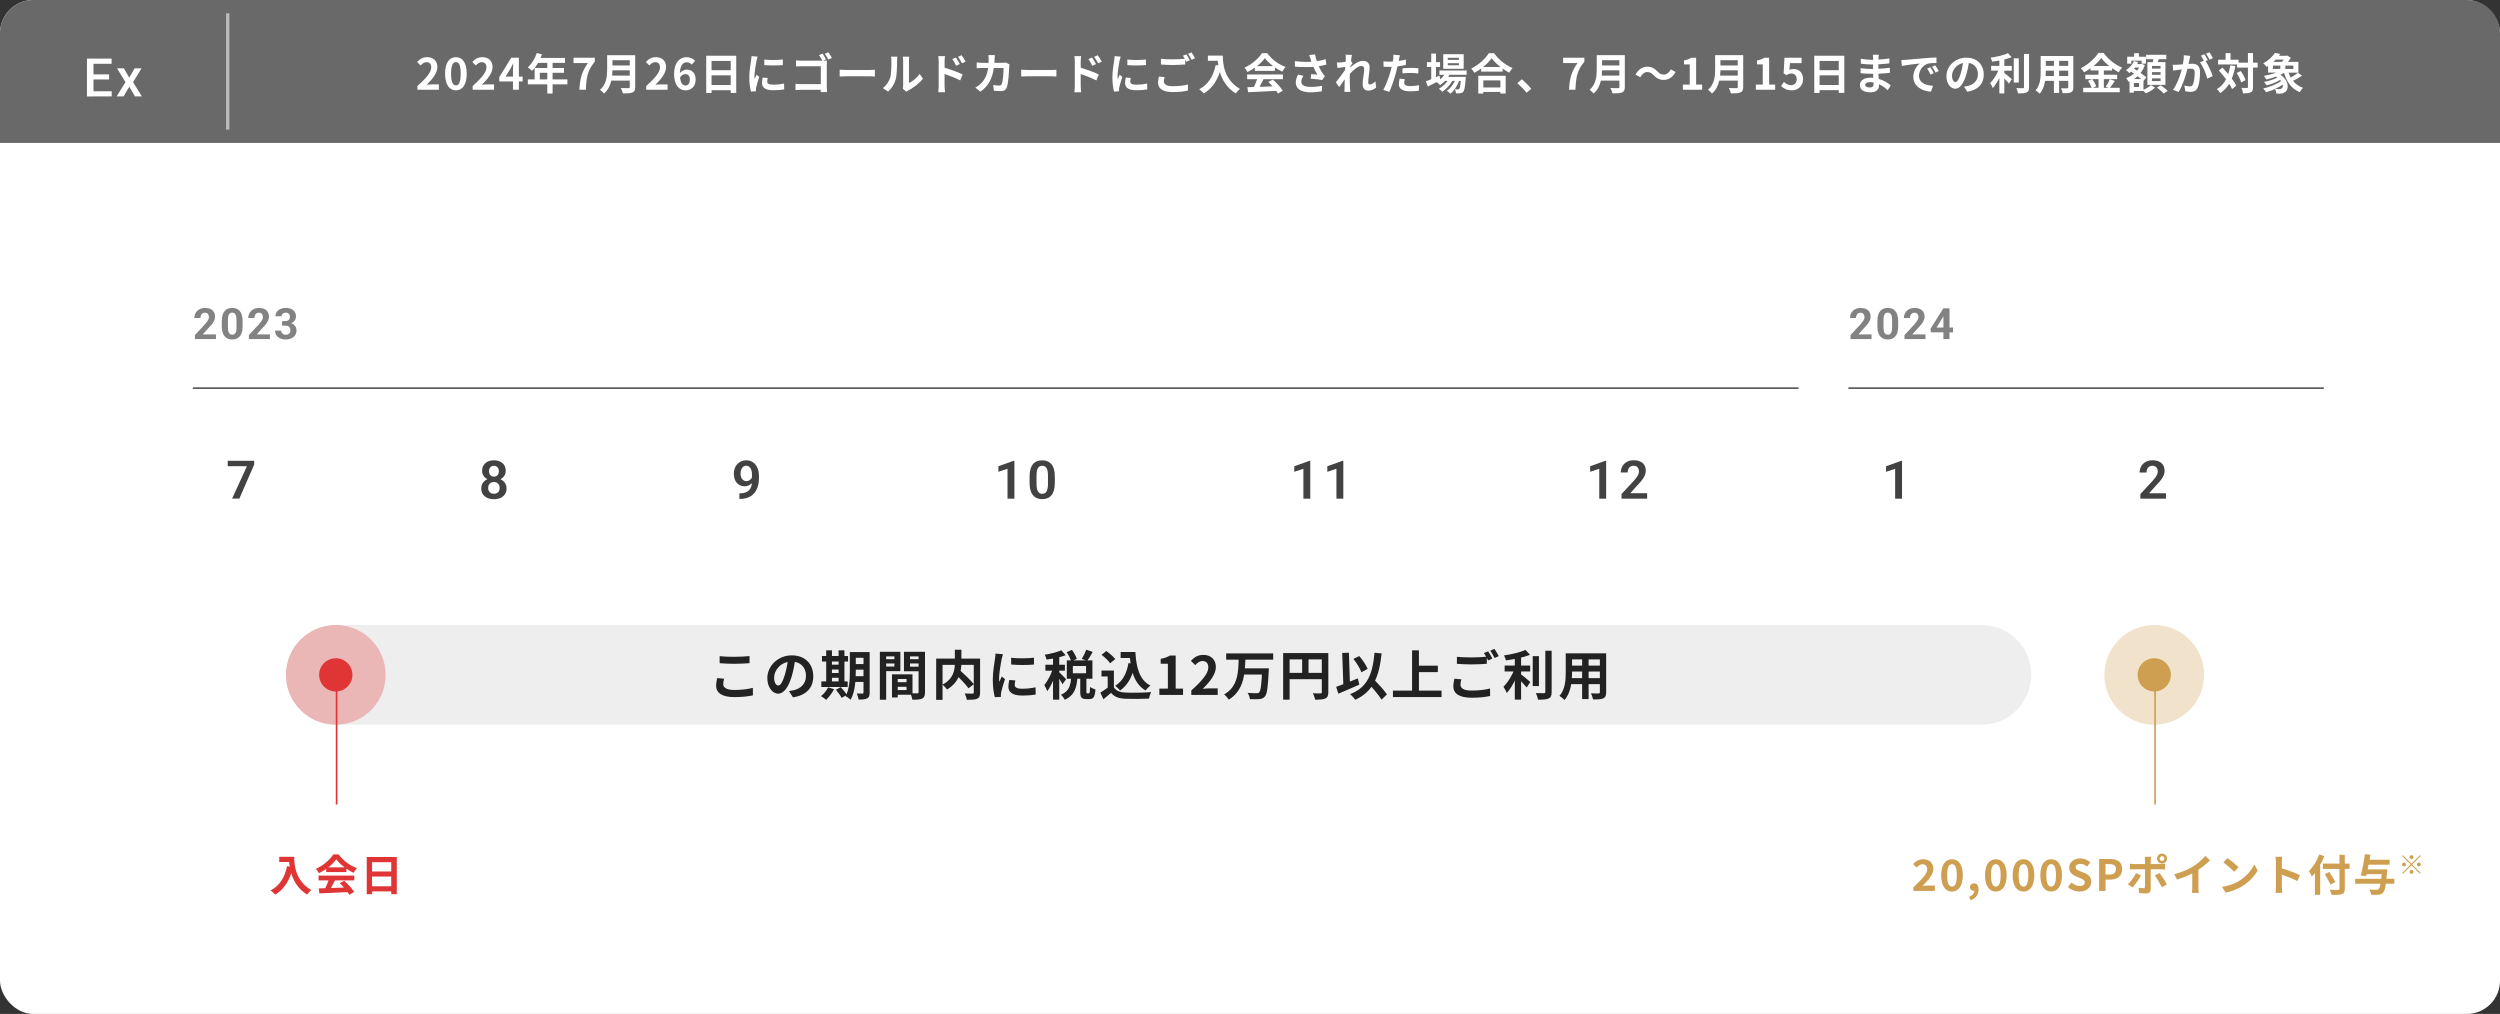
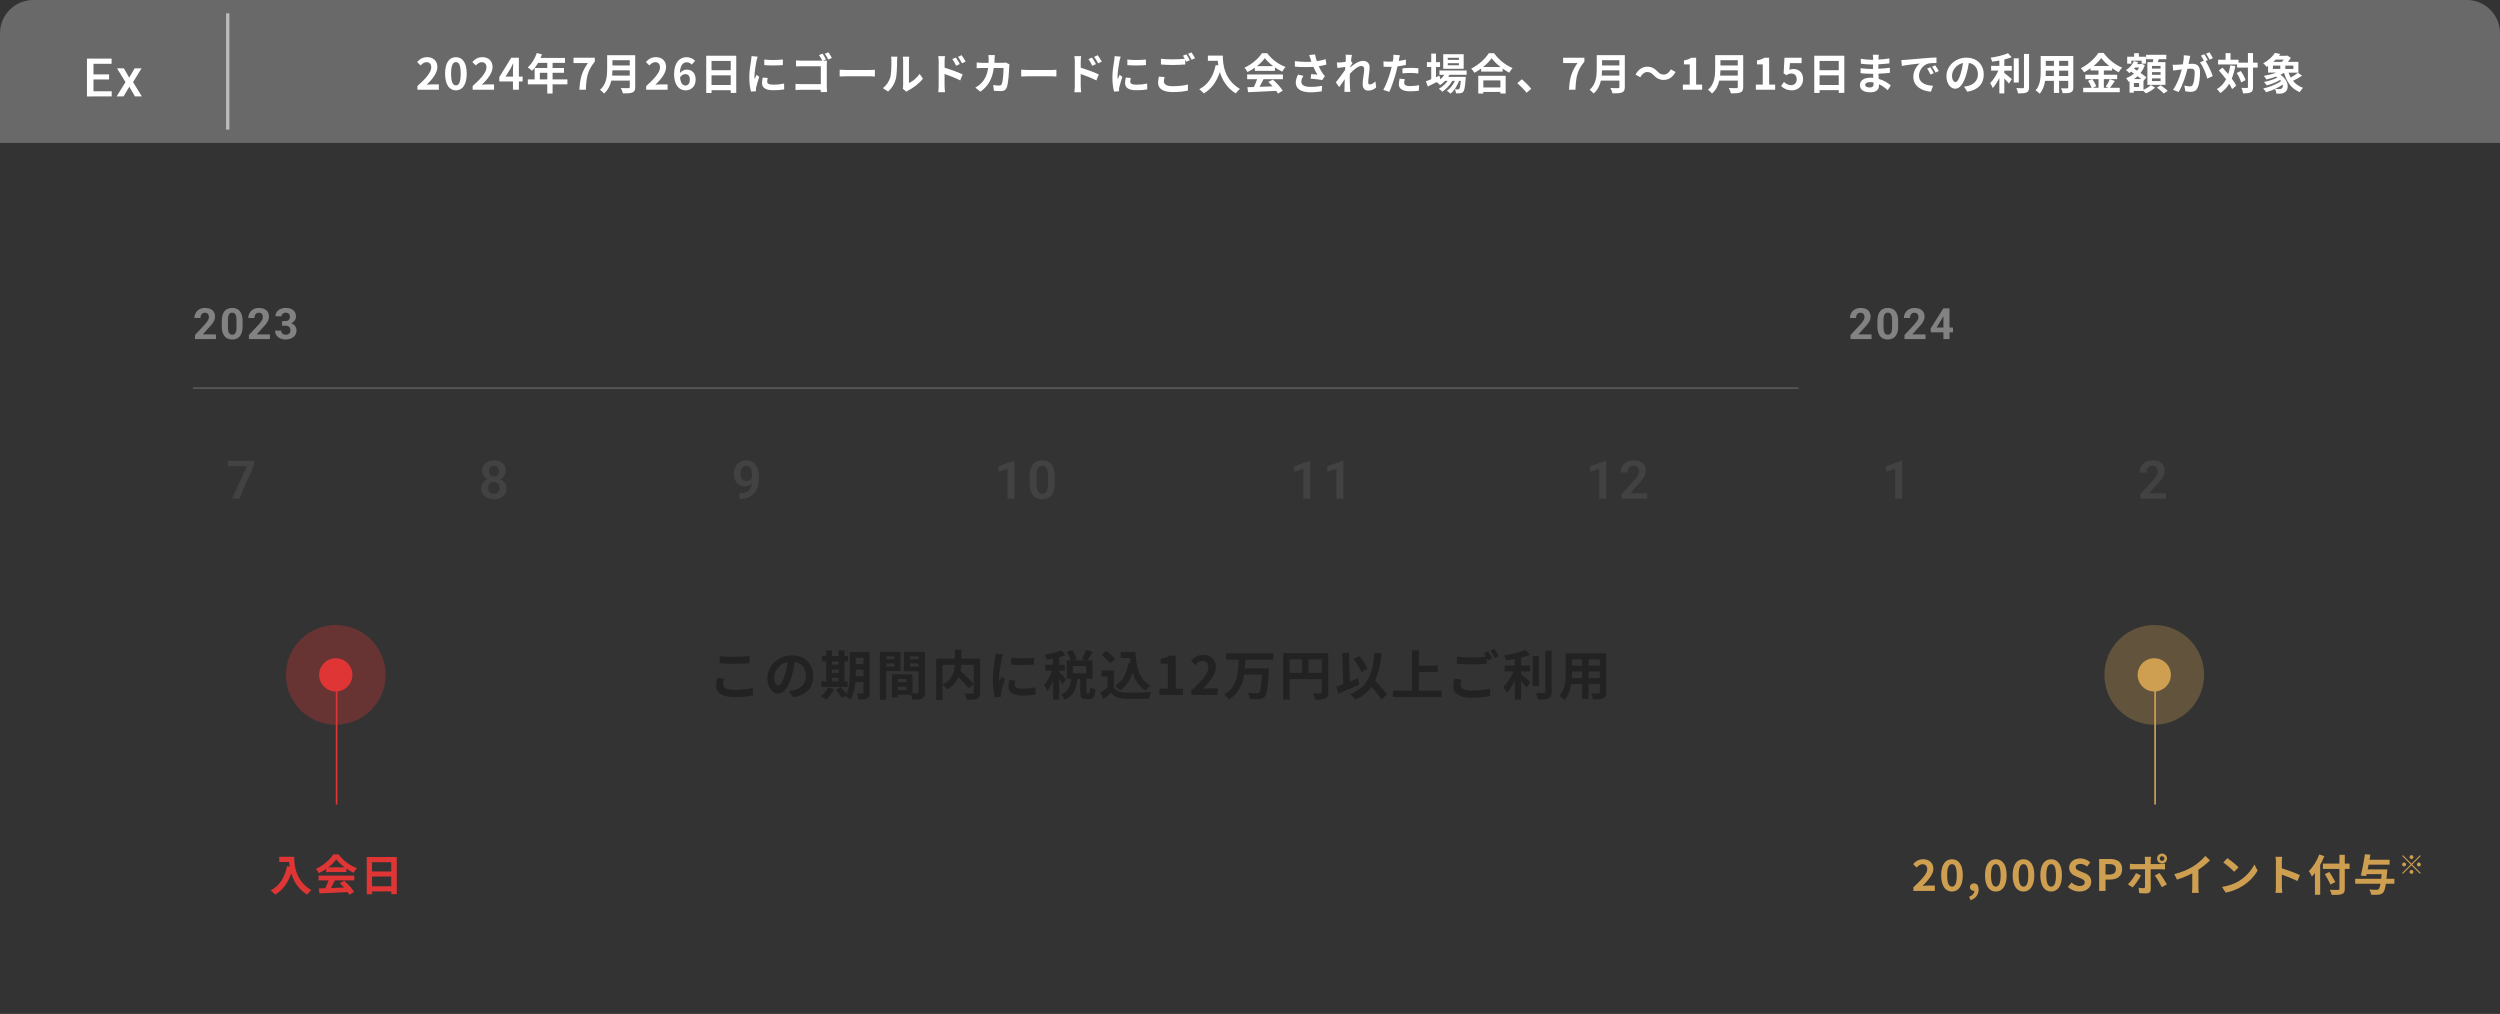
<svg xmlns="http://www.w3.org/2000/svg" id="_レイヤー_1" viewBox="0 0 752 305">
  <rect x="0" y="0" width="752" height="305" fill="#333333" stroke="none" />
  <defs>
    <style>.cls-1{fill:#696969;}.cls-2{fill:#eee;}.cls-3{fill:#fff;}.cls-4{fill:#ce9f50;}.cls-5{fill:#df3535;}.cls-6{fill:#222;}.cls-7{fill:#424242;}.cls-8{fill:#828282;}.cls-9{fill:rgba(223,53,53,.3);}.cls-10{fill:rgba(206,159,80,.3);}.cls-11{stroke:#595959;}.cls-11,.cls-12,.cls-13{stroke-width:.5px;}.cls-11,.cls-12,.cls-13,.cls-14{fill:none;}.cls-12{stroke:#ce9f50;}.cls-13{stroke:#df3535;}.cls-14{stroke:#bcbcbc;}</style>
  </defs>
-   <rect class="cls-3" width="752" height="305" rx="10" ry="10" />
  <path class="cls-1" d="m0,10C0,4.48,4.48,0,10,0h732c5.52,0,10,4.48,10,10v33H0V10Z" />
  <path class="cls-8" d="m64.96,100.57v1.43h-6.32v-1.22l2.99-3.21c.3-.33.54-.63.71-.88.17-.26.3-.49.38-.69.08-.21.12-.4.12-.59,0-.28-.05-.52-.14-.72-.09-.2-.23-.36-.41-.47-.18-.11-.4-.16-.66-.16-.28,0-.52.07-.72.2-.2.14-.35.32-.46.57-.1.24-.15.51-.15.82h-1.83c0-.55.13-1.05.39-1.51.26-.46.63-.83,1.11-1.1.48-.27,1.05-.41,1.7-.41s1.19.1,1.64.32c.45.21.79.51,1.02.9.23.39.35.85.35,1.4,0,.3-.05.6-.15.9-.1.29-.24.58-.42.86-.18.28-.39.57-.65.86-.25.29-.54.59-.84.91l-1.61,1.8h3.96Zm8.01-4.01v1.6c0,.69-.07,1.29-.22,1.8-.15.5-.36.91-.64,1.23-.27.32-.6.55-.98.7-.38.15-.8.23-1.27.23-.37,0-.72-.05-1.04-.14-.32-.1-.61-.25-.87-.45-.25-.2-.47-.46-.66-.77-.18-.31-.32-.69-.42-1.12-.1-.43-.15-.93-.15-1.48v-1.6c0-.69.07-1.29.22-1.78.15-.5.37-.91.64-1.23.28-.32.61-.55.99-.7.38-.15.8-.23,1.27-.23.37,0,.72.05,1.04.15.32.09.61.24.87.44.26.2.48.45.66.77.18.31.32.68.42,1.11.1.43.15.92.15,1.47Zm-1.83,1.84v-2.09c0-.33-.02-.63-.06-.88-.03-.25-.09-.46-.16-.64-.07-.18-.16-.32-.27-.43-.11-.11-.23-.19-.36-.24-.14-.05-.29-.08-.45-.08-.21,0-.39.04-.55.12-.16.08-.29.21-.4.39-.11.17-.2.41-.25.7-.06.29-.08.64-.08,1.05v2.09c0,.34.02.63.05.88.04.25.09.47.17.65.08.18.17.32.27.44.11.11.23.19.36.24.14.05.29.08.46.08.2,0,.38-.04.54-.12.16-.09.3-.22.41-.39.11-.18.2-.42.25-.71.05-.29.08-.65.08-1.07Zm10.05,2.17v1.43h-6.32v-1.22l2.99-3.21c.3-.33.54-.63.71-.88.17-.26.3-.49.38-.69.08-.21.12-.4.12-.59,0-.28-.05-.52-.14-.72-.09-.2-.23-.36-.41-.47-.18-.11-.4-.16-.66-.16-.28,0-.52.07-.72.2-.2.14-.35.32-.46.57-.1.24-.15.51-.15.82h-1.84c0-.55.13-1.05.39-1.51.26-.46.63-.83,1.11-1.1.48-.27,1.05-.41,1.7-.41s1.19.1,1.64.32c.45.21.79.51,1.02.9.23.39.35.85.35,1.4,0,.3-.05.6-.15.9-.1.29-.24.58-.42.86-.18.28-.39.57-.65.86-.25.29-.54.59-.84.91l-1.61,1.8h3.96Zm3.66-3.99h.98c.31,0,.57-.05.77-.16.2-.11.35-.26.45-.46.1-.2.15-.43.15-.69,0-.24-.05-.45-.14-.63-.09-.19-.23-.33-.41-.43-.19-.11-.42-.16-.7-.16-.22,0-.43.04-.62.13-.19.09-.34.21-.46.38-.11.16-.17.35-.17.58h-1.84c0-.51.14-.95.41-1.33.27-.38.64-.67,1.11-.88.46-.21.97-.32,1.52-.32.63,0,1.18.1,1.64.3.47.2.84.49,1.1.88.26.39.39.87.39,1.45,0,.29-.07.58-.2.85-.14.27-.33.52-.58.74-.25.22-.55.39-.91.52-.36.13-.76.19-1.21.19h-1.27v-.97Zm0,1.39v-.95h1.27c.5,0,.95.06,1.33.17s.7.28.96.49c.26.21.45.46.58.76.13.29.2.61.2.96,0,.43-.08.82-.25,1.16-.17.34-.4.62-.7.85-.3.23-.64.41-1.04.53-.4.12-.83.18-1.3.18-.39,0-.77-.05-1.15-.16-.37-.11-.71-.27-1.02-.49-.3-.22-.54-.49-.72-.83-.18-.33-.27-.73-.27-1.19h1.84c0,.24.06.45.18.64.12.19.28.33.49.44.21.11.45.16.71.16.29,0,.54-.05.75-.16.21-.11.37-.26.48-.46.11-.2.17-.43.17-.69,0-.34-.06-.61-.18-.81-.12-.21-.3-.36-.53-.46-.23-.1-.5-.15-.81-.15h-.98Z" />
  <path class="cls-8" d="m562.96,100.57v1.43h-6.32v-1.22l2.99-3.21c.3-.33.54-.63.71-.88.17-.26.3-.49.38-.69.08-.21.12-.4.12-.59,0-.28-.05-.52-.14-.72-.09-.2-.23-.36-.41-.47-.18-.11-.4-.16-.66-.16-.28,0-.52.07-.72.2-.2.14-.35.32-.46.57-.1.24-.15.51-.15.82h-1.83c0-.55.13-1.05.39-1.51.26-.46.63-.83,1.11-1.1.48-.27,1.04-.41,1.7-.41s1.19.1,1.64.32c.45.21.79.51,1.02.9.23.39.35.85.35,1.4,0,.3-.05.6-.15.9-.1.29-.24.58-.42.86-.18.28-.39.57-.65.86-.25.29-.53.59-.84.91l-1.61,1.8h3.96Zm8.01-4.01v1.6c0,.69-.07,1.29-.22,1.8-.15.5-.36.91-.64,1.23-.28.32-.6.55-.98.7-.38.15-.8.23-1.27.23-.37,0-.72-.05-1.04-.14-.32-.1-.61-.25-.87-.45-.25-.2-.47-.46-.66-.77-.18-.31-.32-.69-.42-1.12-.1-.43-.15-.93-.15-1.48v-1.6c0-.69.07-1.29.22-1.78.15-.5.37-.91.64-1.23.28-.32.61-.55.99-.7.38-.15.8-.23,1.27-.23.37,0,.72.05,1.03.15.32.09.61.24.87.44.26.2.48.45.66.77.18.31.32.68.42,1.11.1.43.15.92.15,1.47Zm-1.83,1.84v-2.09c0-.33-.02-.63-.06-.88-.03-.25-.09-.46-.16-.64-.07-.18-.16-.32-.27-.43-.11-.11-.23-.19-.36-.24-.14-.05-.29-.08-.45-.08-.21,0-.39.04-.55.12-.16.08-.29.21-.4.39-.11.17-.2.41-.25.7-.05.29-.08.64-.08,1.05v2.09c0,.34.02.63.05.88.04.25.09.47.16.65.08.18.16.32.27.44.11.11.23.19.36.24.14.05.29.08.46.08.2,0,.38-.04.54-.12.16-.09.3-.22.41-.39.11-.18.2-.42.25-.71s.08-.65.08-1.07Zm10.05,2.17v1.43h-6.32v-1.22l2.99-3.21c.3-.33.54-.63.71-.88.17-.26.3-.49.38-.69.08-.21.12-.4.12-.59,0-.28-.05-.52-.14-.72-.09-.2-.23-.36-.41-.47-.18-.11-.4-.16-.66-.16-.28,0-.52.07-.72.2-.2.14-.35.32-.46.57-.1.24-.15.51-.15.82h-1.84c0-.55.13-1.05.39-1.51.26-.46.63-.83,1.11-1.1.48-.27,1.04-.41,1.7-.41s1.19.1,1.64.32c.45.21.79.51,1.02.9.23.39.35.85.35,1.4,0,.3-.05.6-.15.9-.1.29-.24.58-.42.86-.18.28-.39.57-.65.86-.25.29-.54.59-.84.91l-1.61,1.8h3.96Zm8.27-2.03v1.43h-6.66l-.09-1.11,3.85-6.11h1.45l-1.57,2.63-1.92,3.15h4.93Zm-1.05-5.79v9.24h-1.83v-9.24h1.83Z" />
  <path class="cls-3" d="m125.56,27v-1.11c2.61-2.34,4.16-4.15,4.16-5.63,0-.98-.52-1.56-1.44-1.56-.7,0-1.27.46-1.77.99l-1.04-1.04c.88-.95,1.74-1.46,3.06-1.46,1.82,0,3.03,1.17,3.03,2.96s-1.44,3.61-3.2,5.33c.48-.05,1.12-.1,1.57-.1h2.08v1.61h-6.45Zm11.58.18c-1.96,0-3.26-1.72-3.26-5.03s1.3-4.95,3.26-4.95,3.25,1.64,3.25,4.95-1.29,5.03-3.25,5.03Zm0-1.49c.83,0,1.44-.83,1.44-3.54s-.61-3.47-1.44-3.47-1.46.78-1.46,3.47.62,3.54,1.46,3.54Zm5.03,1.31v-1.11c2.61-2.34,4.16-4.15,4.16-5.63,0-.98-.52-1.56-1.44-1.56-.7,0-1.27.46-1.77.99l-1.04-1.04c.88-.95,1.74-1.46,3.05-1.46,1.82,0,3.03,1.17,3.03,2.96s-1.44,3.61-3.2,5.33c.48-.05,1.12-.1,1.57-.1h2.08v1.61h-6.45Zm9.88-3.95h2.25v-1.96c0-.56.04-1.43.07-2h-.05c-.23.52-.49,1.05-.77,1.57l-1.49,2.39Zm2.25,3.95v-2.5h-4.11v-1.3l3.59-5.84h2.3v5.68h1.13v1.46h-1.13v2.5h-1.78Zm8.08-3.12h2.25v-1.98h-2.25v1.98Zm8.29,0v1.48h-4.45v2.78h-1.6v-2.78h-5.85v-1.48h2.05v-3.42h3.8v-1.55h-2.78c-.53.92-1.16,1.76-1.77,2.37-.3-.26-.96-.78-1.34-1,1.17-.99,2.17-2.65,2.73-4.33l1.57.4c-.12.36-.26.71-.43,1.07h7.35v1.49h-3.73v1.55h3.43v1.44h-3.43v1.98h4.45Zm3.61,3.12c.17-3.34.73-5.47,2.56-8.02h-4.33v-1.61h6.4v1.17c-2.24,2.73-2.53,4.69-2.69,8.46h-1.94Zm9.85-4.25h5.3v-1.59h-5.21c-.01.49-.04,1.04-.09,1.59Zm5.3-4.64h-5.21v1.59h5.21v-1.59Zm1.64-1.51v9.56c0,.94-.22,1.38-.82,1.64-.62.27-1.53.3-2.87.3-.09-.45-.4-1.2-.65-1.62.91.05,2,.04,2.29.04.31,0,.42-.1.42-.38v-1.89h-5.56c-.34,1.46-.99,2.87-2.2,3.89-.23-.32-.86-.9-1.2-1.12,1.96-1.68,2.15-4.16,2.15-6.14v-4.28h8.45Zm3.3,10.4v-1.11c2.61-2.34,4.16-4.15,4.16-5.63,0-.98-.52-1.56-1.44-1.56-.7,0-1.27.46-1.77.99l-1.04-1.04c.88-.95,1.74-1.46,3.05-1.46,1.82,0,3.03,1.17,3.03,2.96s-1.44,3.61-3.2,5.33c.48-.05,1.12-.1,1.57-.1h2.08v1.61h-6.45Zm11.75-4.71c-.52,0-1.13.29-1.57,1.01.18,1.75.83,2.43,1.64,2.43.72,0,1.31-.6,1.31-1.78s-.55-1.66-1.38-1.66Zm.1,4.89c-1.83,0-3.46-1.47-3.46-4.86,0-3.59,1.78-5.12,3.72-5.12,1.18,0,2.03.49,2.61,1.09l-1.01,1.14c-.34-.39-.92-.7-1.48-.7-1.1,0-2.02.83-2.09,3.25.52-.65,1.35-1.04,1.98-1.04,1.61,0,2.76.96,2.76,3.02s-1.38,3.22-3.02,3.22Zm7.81-1.61h5.77v-2.91h-5.77v2.91Zm5.77-7.24h-5.77v2.79h5.77v-2.79Zm-7.37-1.56h9.03v11.18h-1.66v-.82h-5.77v.84h-1.6v-11.21Zm17.46,1.14c1.6.22,4.19.16,5.59-.01v1.68c-1.6.14-3.95.16-5.59,0v-1.66Zm1.04,5.55c-.1.43-.16.74-.16,1.09,0,.57.49.92,1.82.92,1.16,0,2.12-.1,3.26-.34l.03,1.76c-.84.16-1.89.25-3.35.25-2.24,0-3.32-.79-3.32-2.13,0-.51.08-1.03.22-1.69l1.49.14Zm-3.04-6.42c-.1.27-.27.92-.33,1.16-.17.87-.62,3.47-.62,4.77,0,.25.01.58.05.85.19-.44.4-.9.58-1.33l.81.64c-.36,1.08-.79,2.5-.94,3.18-.04.2-.07.48-.07.61,0,.14.01.35.03.53l-1.51.1c-.26-.9-.51-2.48-.51-4.25,0-1.95.4-4.15.55-5.15.04-.36.12-.86.13-1.27l1.82.16Zm19.54-.9c.33.47.78,1.26,1.01,1.74l-.9.38h.05c.39,0,.92-.01,1.14-.03-.01.3-.04.82-.04,1.2v6.73c0,.45.03,1.14.07,1.53h-1.89c.01-.21.01-.43.01-.68h-5.94c-.51,0-1.25.04-1.66.08v-1.86c.44.04,1.03.08,1.61.08h6.01v-5.38h-5.85c-.55,0-1.25.03-1.61.05v-1.81c.49.05,1.16.08,1.61.08h6.27c-.25-.53-.64-1.22-.96-1.68l1.07-.44Zm1.76-.42c.33.47.79,1.26,1.04,1.72l-1.08.47c-.29-.53-.68-1.27-1.04-1.74l1.08-.44Zm3.38,5.25c.47.04,1.42.08,2.09.08h6.98c.61,0,1.18-.05,1.52-.08v2.04c-.31-.01-.97-.07-1.52-.07h-6.98c-.74,0-1.61.03-2.09.07v-2.04Zm18.99,5.73c.05-.25.1-.61.1-.96v-7.58c0-.58-.09-1.08-.1-1.12h1.94s-.09.55-.09,1.13v6.8c1.05-.45,2.34-1.48,3.21-2.74l1,1.43c-1.08,1.4-2.95,2.81-4.41,3.55-.29.16-.44.29-.56.39l-1.09-.9Zm-6.02-.2c1.14-.81,1.85-2,2.21-3.11.36-1.12.38-3.57.38-5.15,0-.52-.04-.87-.12-1.2h1.91c-.01.07-.09.64-.09,1.18,0,1.53-.04,4.28-.39,5.59-.39,1.47-1.21,2.74-2.31,3.73l-1.59-1.05Zm22-9.19c.36.55.88,1.38,1.18,1.96l-1.13.51c-.38-.82-.66-1.34-1.14-2.02l1.09-.45Zm1.7-.71c.38.52.92,1.34,1.22,1.92l-1.09.53c-.42-.82-.73-1.3-1.21-1.95l1.08-.51Zm-6.89,9.33v-7.48c0-.47-.04-1.1-.13-1.57h2.03c-.05.46-.12,1.03-.12,1.57v1.9c1.73.52,4.24,1.44,5.43,2.03l-.73,1.81c-1.35-.71-3.3-1.47-4.71-1.94v3.68c0,.36.07,1.27.13,1.81h-2.04c.08-.51.13-1.3.13-1.81Zm16.89-9.37c-.04.3-.07.85-.08,1.16-.01.4-.03.79-.05,1.17h2.44c.33,0,.66-.04.97-.09l1.13.55c-.04.21-.09.55-.09.69-.05,1.4-.21,5.03-.77,6.36-.29.66-.78,1-1.68,1-.74,0-1.52-.05-2.15-.1l-.21-1.74c.64.12,1.31.18,1.82.18.42,0,.6-.14.74-.46.38-.82.55-3.42.55-4.82h-2.93c-.48,3.43-1.72,5.47-4.04,7.12l-1.51-1.22c.53-.3,1.18-.74,1.7-1.27,1.21-1.2,1.86-2.65,2.14-4.63h-1.72c-.44,0-1.16,0-1.72.05v-1.7c.55.05,1.22.09,1.72.09h1.86c.01-.36.03-.74.03-1.13,0-.29-.04-.88-.09-1.2h1.91Zm7.93,4.41c.47.04,1.42.08,2.09.08h6.98c.61,0,1.18-.05,1.52-.08v2.04c-.31-.01-.98-.07-1.52-.07h-6.98c-.74,0-1.61.03-2.09.07v-2.04Zm21.32-3.65c.36.55.88,1.38,1.18,1.96l-1.13.51c-.38-.82-.66-1.34-1.14-2.02l1.09-.45Zm1.7-.71c.38.52.92,1.34,1.22,1.92l-1.09.53c-.42-.82-.73-1.3-1.21-1.95l1.08-.51Zm-6.89,9.33v-7.48c0-.47-.04-1.1-.13-1.57h2.03c-.05.46-.12,1.03-.12,1.57v1.9c1.73.52,4.24,1.44,5.43,2.03l-.73,1.81c-1.35-.71-3.3-1.47-4.71-1.94v3.68c0,.36.07,1.27.13,1.81h-2.04c.08-.51.13-1.3.13-1.81Zm15.8-8.03c1.6.22,4.19.16,5.59-.01v1.68c-1.6.14-3.95.16-5.59,0v-1.66Zm1.04,5.55c-.1.43-.16.74-.16,1.09,0,.57.49.92,1.82.92,1.16,0,2.12-.1,3.26-.34l.03,1.76c-.85.16-1.89.25-3.35.25-2.24,0-3.32-.79-3.32-2.13,0-.51.08-1.03.22-1.69l1.49.14Zm-3.04-6.42c-.1.27-.27.92-.33,1.16-.17.87-.62,3.47-.62,4.77,0,.25.01.58.05.85.2-.44.4-.9.59-1.33l.81.64c-.36,1.08-.79,2.5-.94,3.18-.04.2-.07.48-.07.61,0,.14.01.35.03.53l-1.51.1c-.26-.9-.51-2.48-.51-4.25,0-1.95.4-4.15.55-5.15.04-.36.12-.86.13-1.27l1.82.16Zm13.21,6.15c-.13.47-.22.88-.22,1.31,0,.85.79,1.43,2.67,1.43,1.75,0,3.42-.19,4.56-.51v1.82c-1.12.27-2.68.46-4.5.46-2.98,0-4.47-1-4.47-2.8,0-.75.16-1.38.25-1.87l1.72.16Zm6.55-6.85c.33.47.79,1.3,1.04,1.78l-1.05.45c-.09-.19-.21-.42-.33-.64v1.46c-.91.07-2.52.16-3.76.16-1.37,0-2.5-.07-3.55-.14v-1.73c.96.12,2.17.17,3.54.17,1.23,0,2.64-.08,3.64-.17-.18-.34-.38-.66-.56-.92l1.03-.42Zm1.55-.58c.34.48.82,1.31,1.05,1.77l-1.04.44c-.27-.55-.69-1.3-1.05-1.79l1.04-.42Zm4.91.96h4.5c0,2.46.35,7.2,5.14,10.02-.34.27-.97.95-1.25,1.35-2.69-1.62-4.07-4.08-4.78-6.41-.98,2.91-2.54,5.07-4.8,6.42-.29-.32-1.01-.96-1.42-1.26,2.7-1.36,4.25-3.87,4.97-7.29l.79.14c-.09-.49-.14-.96-.18-1.4h-2.96v-1.57Zm14.76,3.17h4.88c-1-.75-1.9-1.6-2.5-2.4-.56.79-1.39,1.64-2.38,2.4Zm-.64,1.42v-.95c-.69.49-1.44.94-2.2,1.3-.18-.38-.59-.96-.91-1.3,2.21-.98,4.28-2.82,5.25-4.35h1.61c1.38,1.91,3.45,3.39,5.5,4.12-.39.4-.73.96-1,1.42-.71-.34-1.47-.77-2.18-1.26v1.03h-6.07Zm-2.3,2.51v-1.43h10.75v1.43h-5.82c-.38.77-.81,1.57-1.2,2.3,1.25-.04,2.59-.09,3.91-.14-.4-.47-.84-.94-1.27-1.33l1.36-.71c1.16,1.01,2.37,2.37,2.98,3.34l-1.44.87c-.13-.25-.31-.52-.52-.81-3.05.17-6.27.3-8.48.4l-.21-1.51,1.96-.06c.35-.73.71-1.59.99-2.35h-3.02Zm19.07-6.05c-.1-.3-.25-.77-.42-1.2l1.76-.21c.13.69.33,1.39.55,2.04.94-.14,1.85-.35,2.66-.6l.21,1.64c-.66.2-1.49.35-2.31.47.38.85.83,1.65,1.16,2.12.22.33.47.61.7.87l-.81,1.17c-.73-.14-2.37-.31-3.46-.4l.13-1.38c.64.05,1.49.13,1.9.16-.39-.62-.86-1.48-1.22-2.35-1.55.12-3.33.13-5.55-.05l-.03-1.66c1.95.23,3.61.27,4.99.18-.1-.3-.18-.57-.26-.79Zm-2.13,5.04c-.42.61-.64,1.18-.64,1.76,0,1.09.97,1.56,2.76,1.56,1.42,0,2.56-.13,3.48-.31l-.09,1.64c-.74.14-1.91.31-3.5.31-2.65-.01-4.33-1.04-4.33-2.91,0-.79.25-1.53.69-2.42l1.62.38Zm12.73-5.19c0-.38.01-.77-.05-1.17l1.9.07c-.08.36-.2,1.03-.29,1.83l.48.62c-.18.23-.44.66-.66,1-.01.09-.01.18-.03.29,1.03-.9,2.52-1.95,3.78-1.95,1.4,0,2.04.83,2.04,1.92,0,1.35-.43,3.26-.43,4.6,0,.34.17.58.49.58.48,0,1.09-.34,1.69-.94l.21,1.83c-.6.56-1.39.96-2.44.96-.97,0-1.62-.7-1.62-1.96,0-1.4.47-3.32.47-4.5,0-.64-.34-.96-.88-.96-.96,0-2.37,1.2-3.43,2.37-.01.36-.03.71-.03,1.05,0,1.07,0,2.16.08,3.38.01.23.05.7.09,1h-1.79c.03-.3.04-.75.04-.96.03-1.01.04-1.77.05-2.86-.55.82-1.18,1.77-1.64,2.38l-1.03-1.42c.74-.91,2.04-2.63,2.78-3.72.03-.3.05-.61.07-.92-.64.08-1.64.21-2.37.31l-.17-1.66c.38.01.68.01,1.13-.01.38-.03.95-.09,1.51-.17.03-.49.05-.86.05-1Zm17.75,6.2c-.1.36-.18.79-.18,1.08,0,.57.39,1,1.78,1,.87,0,1.77-.1,2.7-.27l-.07,1.66c-.73.09-1.61.18-2.65.18-2.18,0-3.37-.75-3.37-2.07,0-.6.13-1.22.23-1.74l1.55.16Zm-1.47-7.2c-.1.35-.22.94-.27,1.22-.03.14-.07.31-.1.49.73-.1,1.46-.25,2.17-.42v1.62c-.78.18-1.66.33-2.53.43-.12.56-.25,1.13-.39,1.66-.47,1.82-1.34,4.47-2.07,6.02l-1.81-.61c.78-1.3,1.77-4.03,2.25-5.85.09-.35.2-.71.27-1.09-.3.01-.59.03-.86.03-.62,0-1.12-.03-1.57-.05l-.04-1.62c.66.08,1.1.1,1.64.1.38,0,.77-.01,1.17-.04.05-.29.09-.53.12-.74.05-.48.08-1.01.04-1.31l1.99.16Zm.77,3.93c.73-.07,1.66-.13,2.5-.13.74,0,1.52.04,2.29.12l-.04,1.56c-.65-.08-1.44-.16-2.24-.16-.88,0-1.69.04-2.51.13v-1.52Zm16.98-2.55v-.62h-3.35v.62h3.35Zm0,1.64v-.62h-3.35v.62h3.35Zm1.43-3.33v4.39h-6.15v-4.39h6.15Zm.88,6.19h-5.17c-.1.21-.23.42-.36.62h5.28s-.01.35-.03.53c-.18,2.53-.39,3.58-.74,3.95-.25.3-.53.4-.86.44-.3.04-.79.05-1.31.03-.03-.36-.16-.88-.35-1.21.42.04.75.04.92.04.18,0,.29-.03.39-.14.18-.2.34-.86.48-2.43h-.51c-.53,1.46-1.55,3.03-2.6,3.85-.26-.3-.7-.65-1.09-.86.99-.62,1.86-1.78,2.42-2.99h-.77c-.7,1.25-1.91,2.55-3.04,3.26-.25-.3-.65-.69-1.01-.91.96-.48,1.96-1.39,2.65-2.35h-.77c-.48.51-.99.94-1.52,1.27-.2-.25-.69-.7-1.01-.91-.94.47-1.87.94-2.67,1.33l-.57-1.56c.44-.17.99-.39,1.6-.64v-3.67h-1.3v-1.46h1.3v-2.56h1.43v2.56h1.22v1.46h-1.22v3.07l1.04-.46.27,1.11c.47-.4.87-.87,1.2-1.38h-1.47v-1.3h8.18v1.3Zm10.17,1.68h-5.14v2.12h5.14v-2.12Zm-6.66,3.96v-5.33h8.24v5.33h-1.59v-.48h-5.14v.48h-1.52Zm1.44-7.98h5.25c-1.08-.85-2.04-1.78-2.67-2.64-.61.87-1.52,1.79-2.59,2.64Zm1.72-4.16h1.6c1.39,1.99,3.5,3.64,5.56,4.47-.38.4-.73.91-1,1.39-.66-.34-1.34-.77-1.99-1.23v.9h-6.47v-.91c-.64.47-1.33.9-2.01,1.27-.21-.38-.64-.94-.98-1.26,2.24-1.08,4.32-3.04,5.29-4.63Zm11.38,11.89c-.79-.97-1.9-2.09-2.79-2.87l1.35-1.17c.92.75,2.18,2.04,2.83,2.85l-1.39,1.2Zm12.75-.9c.17-3.34.73-5.47,2.56-8.02h-4.33v-1.61h6.4v1.17c-2.24,2.73-2.53,4.69-2.69,8.46h-1.94Zm9.85-4.25h5.3v-1.59h-5.21c-.01.49-.04,1.04-.09,1.59Zm5.3-4.64h-5.21v1.59h5.21v-1.59Zm1.64-1.51v9.56c0,.94-.22,1.38-.82,1.64-.62.27-1.53.3-2.87.3-.09-.45-.4-1.2-.65-1.62.91.05,2,.04,2.29.04.31,0,.42-.1.42-.38v-1.89h-5.56c-.34,1.46-.99,2.87-2.2,3.89-.23-.32-.86-.9-1.2-1.12,1.96-1.68,2.14-4.16,2.14-6.14v-4.28h8.45Zm8.66,6.02c-.56-.58-1.03-.94-1.94-.94-.83,0-1.57.64-2.07,1.56l-1.43-.78c.87-1.61,2.15-2.39,3.54-2.39,1.23,0,2.18.47,3.07,1.43.56.6,1.04.94,1.94.94.83,0,1.57-.64,2.07-1.56l1.43.78c-.87,1.61-2.15,2.39-3.54,2.39-1.23,0-2.18-.47-3.07-1.43Zm8.8,4.38v-1.55h2.07v-6.08h-1.74v-1.18c.96-.18,1.62-.43,2.24-.82h1.42v8.09h1.81v1.55h-5.79Zm11.21-4.25h5.3v-1.59h-5.21c-.01.49-.04,1.04-.09,1.59Zm5.3-4.64h-5.21v1.59h5.21v-1.59Zm1.64-1.51v9.56c0,.94-.22,1.38-.82,1.64-.62.27-1.53.3-2.87.3-.09-.45-.4-1.2-.65-1.62.91.05,2,.04,2.29.04.31,0,.42-.1.42-.38v-1.89h-5.56c-.34,1.46-.99,2.87-2.2,3.89-.23-.32-.86-.9-1.2-1.12,1.96-1.68,2.15-4.16,2.15-6.14v-4.28h8.45Zm3.81,10.4v-1.55h2.07v-6.08h-1.74v-1.18c.96-.18,1.62-.43,2.24-.82h1.42v8.09h1.81v1.55h-5.79Zm10.83.18c-1.52,0-2.53-.6-3.25-1.31l.88-1.22c.55.53,1.22.98,2.12.98,1,0,1.7-.64,1.7-1.77s-.65-1.74-1.62-1.74c-.57,0-.88.14-1.44.51l-.87-.57.26-4.68h5.15v1.61h-3.5l-.18,2.04c.39-.18.72-.27,1.16-.27,1.61,0,2.96.96,2.96,3.05s-1.59,3.38-3.37,3.38Zm8.33-1.61h5.77v-2.91h-5.77v2.91Zm5.77-7.24h-5.77v2.79h5.77v-2.79Zm-7.37-1.56h9.04v11.18h-1.66v-.82h-5.77v.84h-1.6v-11.21Zm15.33,8.76c0,.49.47.79,1.36.79.69,0,1.14-.19,1.14-.95,0-.14,0-.33-.01-.56-.35-.05-.7-.09-1.07-.09-.92,0-1.43.36-1.43.81Zm4.07-9.05c-.04.26-.07.58-.08.92-.01.13-.01.32-.01.53,1.07-.05,2.15-.16,3.29-.35v1.49c-.87.1-2.05.22-3.32.29v1.34c1.31-.07,2.42-.17,3.47-.31v1.53c-1.18.13-2.2.22-3.45.26.03.49.05,1.03.09,1.55,1.64.47,2.89,1.34,3.64,1.96l-.94,1.46c-.7-.65-1.59-1.34-2.63-1.81.01.18.01.34.01.48,0,1.11-.84,1.96-2.56,1.96-2.08,0-3.17-.79-3.17-2.17s1.21-2.24,3.21-2.24c.27,0,.55.01.81.04-.03-.4-.04-.82-.05-1.21h-.68c-.75,0-2.24-.07-3.09-.17v-1.53c.83.16,2.43.25,3.12.25h.62c0-.43,0-.9.01-1.34h-.48c-.82,0-2.33-.12-3.18-.23l-.04-1.48c.94.16,2.42.29,3.21.29h.51v-.61c0-.25-.03-.65-.08-.9h1.76Zm6.79,1.6c.52-.01,1.03-.04,1.27-.07,1.09-.09,3.24-.29,5.62-.48,1.34-.12,2.76-.2,3.68-.23v1.66c-.69.01-1.81.01-2.5.18-1.57.42-2.76,2.09-2.76,3.64,0,2.15,2,2.91,4.21,3.03l-.61,1.78c-2.73-.18-5.3-1.64-5.3-4.46,0-1.87,1.05-3.35,1.94-4.02-1.22.13-3.87.42-5.38.74l-.17-1.78Zm8.72,2.16c.32.47.79,1.26,1.04,1.77l-.99.44c-.33-.72-.6-1.22-1.01-1.81l.96-.4Zm1.46-.6c.33.45.82,1.22,1.09,1.73l-.97.47c-.35-.7-.65-1.18-1.07-1.75l.95-.44Zm14.62,2.78c0,2.74-1.68,4.68-4.95,5.19l-.98-1.55c.49-.05.86-.13,1.21-.21,1.66-.39,2.96-1.59,2.96-3.48,0-1.79-.98-3.13-2.73-3.43-.18,1.11-.4,2.3-.78,3.52-.78,2.63-1.9,4.24-3.32,4.24s-2.64-1.59-2.64-3.78c0-3,2.6-5.56,5.97-5.56s5.25,2.24,5.25,5.07Zm-9.55.32c0,1.31.52,1.95,1.03,1.95.55,0,1.05-.82,1.59-2.57.3-.96.55-2.07.69-3.15-2.15.44-3.3,2.34-3.3,3.77Zm15.73-1.49v.7c.64.48,1.92,1.59,2.28,1.86l-.9,1.33c-.31-.4-.86-.99-1.38-1.52v4.48h-1.49v-4.65c-.59,1.18-1.27,2.3-1.99,3.05-.16-.45-.53-1.12-.78-1.51.94-.91,1.88-2.39,2.47-3.74h-2.17v-1.42h2.47v-1.61c-.74.14-1.48.26-2.18.35-.07-.34-.26-.88-.44-1.21,1.87-.27,3.97-.77,5.23-1.34l1.09,1.2c-.65.26-1.4.48-2.2.68v1.94h2.24v1.42h-2.24Zm4.35-3.69v7.27h-1.51v-7.27h1.51Zm1.56-1.33h1.53v10.01c0,.9-.18,1.33-.71,1.57-.53.26-1.4.31-2.59.3-.07-.44-.3-1.16-.53-1.6.84.04,1.68.04,1.95.04.25-.01.35-.09.35-.33v-10Zm10.57,6.64h2.74v-1.6h-2.74v1.6Zm-4.04,0h2.48v-1.6h-2.44v.23c0,.42-.01.88-.04,1.36Zm2.48-4.55h-2.44v1.51h2.44v-1.51Zm4.3,1.51v-1.51h-2.74v1.51h2.74Zm1.53-2.98v9.44c0,.83-.18,1.25-.7,1.48-.53.26-1.33.29-2.5.27-.05-.42-.3-1.08-.49-1.48.73.04,1.59.03,1.82.03.25,0,.34-.08.34-.31v-1.95h-2.74v3.63h-1.56v-3.63h-2.65c-.23,1.42-.7,2.85-1.64,3.86-.25-.29-.87-.82-1.22-1,1.42-1.56,1.53-3.87,1.53-5.69v-4.64h9.82Zm7.58,6.97h-1.88c.49.66,1,1.55,1.2,2.14l-1.07.45h1.75v-2.6Zm-1.47-3.96h4.69c-.96-.78-1.82-1.62-2.39-2.4-.56.78-1.36,1.62-2.3,2.4Zm4.9,3.96l1.48.55c-.49.71-1,1.51-1.46,2.05h2.94v1.33h-11v-1.33h2.54c-.2-.58-.62-1.46-1.08-2.09l1.18-.51h-1.99v-1.33h3.95v-1.29h-2.39v-.64c-.61.44-1.27.86-1.94,1.21-.2-.36-.62-.92-.96-1.25,2.21-1.08,4.29-3.03,5.25-4.59h1.6c1.4,1.96,3.5,3.6,5.55,4.43-.39.39-.74.91-1.03,1.39-.65-.34-1.33-.77-1.98-1.23v.68h-2.48v1.29h4v1.33h-4v2.6h1.42l-.85-.35c.43-.61.95-1.56,1.23-2.25Zm15.24-3.18v-.79h-2.57v.79h2.57Zm0,1.86v-.79h-2.57v.79h2.57Zm0,1.9v-.81h-2.57v.81h2.57Zm-3.97-5.71h1.64c.05-.29.1-.6.16-.88h-2.18v-1.31h6.07v1.31h-2.25c-.1.31-.21.61-.31.88h2.3v6.85h-5.42v-6.85Zm-4.82-.43v.9h-1.25v-2.09h2.08v-1.05h1.44v1.05h2.12v2.09h-1.29v-.9h-3.11Zm2.34,7.92v-1.2h-1.57v1.2h1.57Zm-1.55-2.39h2.2c-.33-.26-.72-.55-1.11-.85-.35.31-.71.6-1.09.85Zm1.56-3.46h-1.26c-.09.12-.18.22-.27.34l.9.58c.25-.29.46-.6.64-.92Zm1.3,4v2.69c.86-.35,1.77-.95,2.24-1.43l1.25.78c-.68.66-1.82,1.35-2.77,1.73-.17-.21-.46-.49-.72-.74h-2.89v.52h-1.3v-3.37l-.27.12c-.17-.34-.51-.86-.78-1.11.86-.3,1.68-.77,2.39-1.36l-.86-.6c-.18.16-.36.31-.56.44-.21-.25-.69-.71-.98-.9,1.01-.64,1.91-1.62,2.38-2.72l1.26.31c-.09.21-.18.4-.3.6h1.21l.23-.06.87.4c-.3.88-.74,1.66-1.29,2.34.7.47,1.34.94,1.77,1.3l-.87,1.08-.03-.03Zm4.06,2.03l1.12-.7c.69.48,1.64,1.2,2.11,1.69l-1.2.79c-.42-.49-1.33-1.26-2.03-1.78Zm10.01-9.54c-.08.34-.17.75-.23,1.08-.08.39-.19.87-.28,1.34.44-.03.82-.05,1.09-.05,1.38,0,2.36.61,2.36,2.48,0,1.53-.18,3.64-.74,4.77-.43.91-1.15,1.2-2.14,1.2-.49,0-1.11-.09-1.56-.18l-.27-1.72c.5.14,1.25.27,1.59.27.44,0,.76-.13.97-.56.35-.74.54-2.31.54-3.6,0-1.04-.46-1.18-1.27-1.18-.2,0-.53.03-.91.05-.49,1.98-1.45,5.06-2.65,6.97l-1.69-.68c1.26-1.7,2.16-4.33,2.64-6.11-.47.05-.88.1-1.12.13-.38.07-1.05.16-1.46.22l-.16-1.77c.48.04.91.01,1.39,0,.4-.01,1.01-.05,1.68-.12.18-.97.3-1.92.27-2.74l1.94.2Zm5.78-1.08c.34.49.82,1.31,1.04,1.77l-1.02.44c-.28-.53-.69-1.3-1.06-1.79l1.04-.42Zm-1.54.58c.32.48.79,1.3,1.04,1.78l-.64.27c.78,1.21,1.76,3.38,2.12,4.54l-1.65.75c-.34-1.44-1.26-3.73-2.19-4.88l1.17-.51c-.26-.49-.58-1.12-.88-1.53l1.03-.43Zm7.81,3.35l1.51.2c-.25,1.4-.6,2.66-1.07,3.78.57.75,1.04,1.48,1.34,2.11l-1.23,1.05c-.21-.47-.51-1.01-.89-1.6-.69,1.14-1.57,2.08-2.66,2.81-.18-.31-.72-.92-1.04-1.21,1.21-.7,2.1-1.7,2.77-2.95-.69-.92-1.46-1.85-2.17-2.64l1.1-.87c.56.6,1.14,1.26,1.72,1.95.27-.81.48-1.68.62-2.63Zm1.91,2.3l1.24-.6c.61.86,1.23,1.98,1.44,2.74l-1.34.69c-.19-.77-.75-1.95-1.34-2.83Zm6.31-3.11v1.48h-1.39v5.85c0,.87-.16,1.33-.65,1.57-.5.27-1.27.34-2.34.34-.06-.45-.28-1.2-.5-1.66.73.04,1.43.03,1.65.03.24,0,.31-.07.31-.27v-5.85h-3.26v-.94h-5.72v-1.43h2.26v-1.99h1.49v1.99h2.4v.88h2.83v-2.89h1.53v2.89h1.39Zm4.6.88v1h2.22v-1h-2.22Zm3.25-1.81h-2.42c-.21.23-.44.46-.69.68h2.59c.18-.21.36-.44.52-.68Zm2.9,2.81v-1h-2.42v1h2.42Zm-3.54,5.88c.31-.2.46-.64.34-1.17-.69.48-1.5.94-2.33,1.31.44.05.87.05,1.2.05.31,0,.58-.03.79-.2Zm4.92-4.73l1.24.91c-.85.56-1.88,1.12-2.74,1.52.77.95,1.77,1.68,3.02,2.11-.33.31-.77.91-.99,1.3-2.47-1.01-3.9-3.04-4.72-5.81-.34.21-.7.4-1.08.59,2.65,1.78,2.65,4.41,1.33,5.25-.51.32-.89.42-1.51.43-.31,0-.69-.01-1.04-.03-.03-.43-.17-.97-.44-1.38-.87.4-1.8.74-2.64.98-.21-.31-.6-.83-.89-1.12,1.89-.42,4.07-1.29,5.37-2.24-.08-.12-.17-.23-.27-.35-1.17.71-2.72,1.33-4.04,1.65-.2-.31-.56-.78-.84-1.04,1.38-.26,2.97-.74,4.06-1.33-.13-.09-.27-.18-.42-.27-.96.35-1.97.65-2.89.87-.16-.26-.54-.83-.78-1.09,1.26-.21,2.61-.55,3.74-.98h-2.46v-2.01c-.14.1-.28.2-.44.29-.22-.34-.7-.86-1.03-1.09,1.65-.87,2.85-2.07,3.53-3.12l1.61.31-.39.55h2.29l.23-.07,1.05.69c-.23.38-.53.81-.87,1.21h3.14v3.25h-2.96c.19.52.41,1.01.67,1.48.76-.43,1.6-1,2.16-1.46Z" />
  <path class="cls-5" d="m84,257.72h4.5c0,2.46.35,7.2,5.13,10.02-.34.27-.97.95-1.25,1.35-2.69-1.62-4.07-4.08-4.78-6.41-.98,2.91-2.54,5.07-4.8,6.42-.29-.32-1.01-.96-1.42-1.26,2.7-1.36,4.25-3.87,4.97-7.29l.79.14c-.09-.49-.14-.96-.18-1.4h-2.96v-1.57Zm14.76,3.17h4.88c-1-.75-1.9-1.6-2.5-2.4-.56.79-1.39,1.64-2.38,2.4Zm-.64,1.42v-.95c-.69.49-1.44.94-2.2,1.3-.18-.38-.59-.96-.91-1.3,2.21-.97,4.28-2.82,5.25-4.35h1.61c1.38,1.91,3.45,3.39,5.5,4.12-.39.4-.73.96-1,1.42-.71-.34-1.47-.77-2.18-1.26v1.03h-6.07Zm-2.3,2.51v-1.43h10.75v1.43h-5.82c-.38.77-.81,1.57-1.2,2.3,1.25-.04,2.59-.09,3.91-.14-.4-.47-.85-.94-1.27-1.33l1.36-.71c1.16,1.01,2.37,2.37,2.98,3.34l-1.44.87c-.13-.25-.31-.52-.52-.81-3.05.17-6.27.3-8.48.4l-.21-1.51,1.96-.06c.35-.73.71-1.59.99-2.35h-3.02Zm16.09,1.76h5.77v-2.91h-5.77v2.91Zm5.77-7.24h-5.77v2.8h5.77v-2.8Zm-7.37-1.56h9.04v11.18h-1.66v-.82h-5.77v.84h-1.6v-11.21Z" />
  <path class="cls-4" d="m575.55,268v-1.09c2.51-2.41,4.16-4.03,4.16-5.43,0-.95-.51-1.52-1.43-1.52-.72,0-1.27.48-1.77,1l-1.05-1.04c.88-.95,1.76-1.46,3.07-1.46,1.81,0,3.03,1.14,3.03,2.92,0,1.62-1.52,3.33-3.24,5.12.48-.05,1.12-.12,1.57-.12h2.11v1.61h-6.45Zm11.61.18c-1.99,0-3.26-1.72-3.26-4.9s1.27-4.82,3.26-4.82,3.25,1.65,3.25,4.82-1.29,4.9-3.25,4.9Zm0-1.49c.83,0,1.44-.79,1.44-3.41s-.61-3.34-1.44-3.34-1.46.73-1.46,3.34.62,3.41,1.46,3.41Zm5.56,4.09l-.39-1.04c1.01-.38,1.57-1.07,1.56-1.83l-.07-1.35.68,1.12c-.19.2-.45.29-.74.29-.62,0-1.2-.42-1.2-1.13s.56-1.13,1.25-1.13c.87,0,1.36.7,1.36,1.87,0,1.53-.87,2.69-2.46,3.21Zm7.63-2.6c-1.99,0-3.26-1.72-3.26-4.9s1.27-4.82,3.26-4.82,3.25,1.65,3.25,4.82-1.29,4.9-3.25,4.9Zm0-1.49c.83,0,1.44-.79,1.44-3.41s-.61-3.34-1.44-3.34-1.46.73-1.46,3.34.62,3.41,1.46,3.41Zm8.32,1.49c-1.99,0-3.26-1.72-3.26-4.9s1.27-4.82,3.26-4.82,3.25,1.65,3.25,4.82-1.29,4.9-3.25,4.9Zm0-1.49c.83,0,1.44-.79,1.44-3.41s-.61-3.34-1.44-3.34-1.46.73-1.46,3.34.62,3.41,1.46,3.41Zm8.32,1.49c-1.99,0-3.26-1.72-3.26-4.9s1.27-4.82,3.26-4.82,3.25,1.65,3.25,4.82-1.29,4.9-3.25,4.9Zm0-1.49c.83,0,1.44-.79,1.44-3.41s-.61-3.34-1.44-3.34-1.46.73-1.46,3.34.62,3.41,1.46,3.41Zm8.54,1.49c-1.3,0-2.57-.49-3.51-1.39l1.1-1.33c.68.64,1.6,1.05,2.44,1.05,1,0,1.52-.43,1.52-1.09,0-.72-.59-.95-1.44-1.31l-1.29-.55c-.96-.39-1.95-1.18-1.95-2.57,0-1.57,1.39-2.78,3.33-2.78,1.12,0,2.24.44,3.02,1.23l-.96,1.21c-.62-.51-1.26-.79-2.05-.79-.85,0-1.38.38-1.38,1,0,.69.69.95,1.51,1.27l1.26.52c1.16.48,1.92,1.24,1.92,2.61,0,1.57-1.31,2.91-3.52,2.91Zm5.89-.18v-9.62h3.16c2.12,0,3.76.74,3.76,3.03s-1.64,3.17-3.7,3.17h-1.29v3.42h-1.92Zm1.92-4.94h1.16c1.33,0,1.96-.56,1.96-1.65s-.7-1.49-2.03-1.49h-1.09v3.15Zm16.29-4.8c0,.39.31.7.7.7s.72-.31.72-.7-.33-.72-.72-.72-.7.33-.7.72Zm-.79,0c0-.83.66-1.51,1.49-1.51s1.51.68,1.51,1.51-.68,1.49-1.51,1.49-1.49-.66-1.49-1.49Zm-1.79-.52c-.04.18-.12.82-.12,1.14v8.64c0,.75-.44,1.22-1.36,1.22-.69,0-1.46-.03-2.11-.1l-.16-1.61c.55.1,1.12.14,1.44.14s.46-.12.47-.46c.01-.49.01-4.6.01-5.21v-2.64c0-.34-.07-.9-.1-1.13h1.92Zm-6.37,2.08c.39.05.84.09,1.25.09h8.03c.36,0,.92-.04,1.27-.08v1.7c-.4-.04-.91-.05-1.26-.05h-8.05c-.39,0-.88.01-1.25.05v-1.72Zm3.32,3.52c-.6,1.14-1.81,2.85-2.51,3.61l-1.42-.95c.87-.83,1.91-2.26,2.44-3.37l1.48.7Zm5.58-.74c.66.83,1.7,2.47,2.22,3.42l-1.52.85c-.56-1.12-1.48-2.69-2.12-3.5l1.42-.77Zm4.45.35c2.32-.6,4.22-1.44,5.68-2.34,1.32-.82,2.81-2.12,3.65-3.15l1.4,1.33c-1.18,1.2-2.76,2.42-4.3,3.34-1.47.87-3.57,1.85-5.63,2.46l-.81-1.64Zm5.4-1.49l1.85-.44v5.86c0,.57.03,1.38.12,1.7h-2.07c.05-.31.1-1.13.1-1.7v-5.42Zm10.57-3.34c.9.61,2.59,1.96,3.36,2.76l-1.33,1.35c-.67-.73-2.31-2.15-3.26-2.8l1.23-1.31Zm-1.63,8.66c2.04-.29,3.71-.95,4.97-1.69,2.23-1.33,3.92-3.3,4.75-5.06l1,1.82c-.97,1.77-2.7,3.56-4.8,4.82-1.32.79-3,1.51-4.82,1.82l-1.1-1.72Zm16.22-.01v-7.48c0-.47-.04-1.1-.13-1.57h2.03c-.05.47-.12,1.03-.12,1.57,0,1.43.01,6.51.01,7.48,0,.36.06,1.27.12,1.81h-2.04c.09-.51.13-1.3.13-1.81Zm1.4-5.68c1.73.48,4.54,1.51,5.81,2.13l-.72,1.81c-1.49-.77-3.67-1.6-5.09-2.07v-1.87Zm12.73-1.31h8.03v1.59h-8.03v-1.59Zm4.98-2.66h1.61v10.18c0,.99-.23,1.4-.86,1.64-.63.25-1.62.27-3.06.26-.08-.43-.37-1.13-.6-1.55,1.01.05,2.14.05,2.45.04.33-.01.46-.1.46-.4v-10.17Zm-4.39,5.82l1.37-.65c.59.95,1.41,2.24,1.8,3.03l-1.48.75c-.34-.79-1.11-2.13-1.69-3.13Zm-2.98-2.15l1.57-1.57v.03s.01,9.91.01,9.91h-1.58v-8.36Zm1.3-3.76l1.53.49c-.87,2.26-2.27,4.64-3.74,6.14-.17-.39-.64-1.25-.92-1.64,1.24-1.18,2.43-3.08,3.13-4.99Zm13.71,4.48h5.7v1.44h-5.7v-1.44Zm.56-2.9h6.89v1.49h-6.89v-1.49Zm-3.47,5.73h11.79v1.48h-11.79v-1.48Zm8.06-2.83h1.61s-.02.48-.05.69c-.31,4.02-.65,5.68-1.23,6.3-.41.44-.78.56-1.38.62-.5.07-1.35.05-2.22.01-.03-.45-.25-1.13-.55-1.57.88.09,1.77.09,2.14.09.29,0,.46-.03.65-.17.46-.4.77-2.07,1.03-5.71v-.27Zm-5.11-4.56l1.64.14c-.36,2.14-.88,4.8-1.27,6.42l-1.64-.13c.44-1.66.97-4.37,1.27-6.43Zm13.99,1.45c-.32,0-.58-.27-.58-.59s.26-.58.58-.58.59.26.59.58-.27.59-.59.59Zm0,1.41l2.57-2.57.23.23-2.57,2.57,2.57,2.57-.23.23-2.57-2.57-2.58,2.58-.23-.23,2.58-2.58-2.57-2.57.23-.23,2.57,2.57Zm-1.64.23c0,.32-.26.58-.58.58s-.59-.26-.59-.58.27-.59.59-.59.58.27.58.59Zm3.28,0c0-.32.26-.59.58-.59s.59.27.59.59-.27.58-.59.58-.58-.26-.58-.58Zm-1.64,1.64c.32,0,.59.27.59.58s-.27.59-.59.59-.58-.27-.58-.59.26-.58.58-.58Z" />
  <path class="cls-7" d="m76.46,138.62v1.12l-4.47,10.25h-2.18l4.47-9.75h-5.78v-1.62h7.96Z" />
  <path class="cls-7" d="m152.37,146.89c0,.71-.17,1.31-.5,1.8-.33.48-.78.85-1.35,1.1-.57.24-1.21.37-1.94.37s-1.37-.12-1.95-.37c-.57-.25-1.03-.62-1.37-1.1-.33-.49-.5-1.09-.5-1.8,0-.47.09-.9.28-1.29.19-.39.46-.72.8-.99.34-.28.74-.49,1.2-.64.46-.15.97-.23,1.52-.23.73,0,1.38.13,1.95.4.58.26,1.03.63,1.36,1.1.33.47.49,1.02.49,1.65Zm-2.08-.12c0-.36-.07-.68-.22-.95-.14-.27-.34-.48-.6-.62-.26-.15-.56-.22-.91-.22s-.65.07-.91.22c-.26.15-.46.35-.6.62-.14.27-.21.58-.21.95s.07.69.21.95c.15.26.35.46.61.6.26.14.57.21.92.21s.66-.07.91-.21c.26-.14.45-.34.59-.6.14-.27.21-.58.21-.95Zm1.83-5.14c0,.57-.15,1.08-.45,1.53-.3.44-.72.79-1.26,1.04-.53.25-1.14.38-1.83.38s-1.3-.12-1.84-.38c-.54-.25-.96-.6-1.27-1.04-.3-.45-.45-.96-.45-1.53,0-.68.15-1.25.46-1.72.31-.47.73-.83,1.26-1.08.54-.24,1.15-.37,1.83-.37s1.31.12,1.84.37c.54.24.96.6,1.26,1.08.3.47.45,1.04.45,1.72Zm-2.06.09c0-.32-.06-.6-.18-.84-.12-.24-.29-.43-.52-.57-.22-.14-.48-.2-.8-.2s-.56.07-.78.2-.39.32-.51.56c-.12.24-.18.53-.18.86s.06.61.18.86c.12.24.29.44.51.58.22.14.49.2.8.2s.57-.07.79-.2c.22-.14.39-.33.51-.58.12-.24.18-.53.18-.86Z" />
  <path class="cls-7" d="m222.38,148.4h.15c.67,0,1.24-.09,1.7-.26.47-.17.85-.41,1.13-.73.29-.32.5-.7.63-1.13.14-.44.2-.93.2-1.47v-2.06c0-.44-.04-.82-.13-1.15-.09-.33-.21-.61-.37-.84-.16-.22-.34-.39-.55-.5-.21-.11-.44-.17-.69-.17-.27,0-.51.06-.72.19-.21.12-.39.3-.53.52-.14.21-.25.46-.33.74-.07.28-.11.58-.11.89s.03.59.1.87c.07.28.18.52.32.73.15.21.33.38.55.51.22.12.47.18.77.18.28,0,.53-.05.75-.16.23-.11.43-.25.59-.43.17-.18.29-.38.38-.6.09-.22.15-.45.16-.68l.73.31c0,.38-.08.76-.24,1.12-.16.37-.38.71-.66,1.01-.28.3-.61.54-.98.72-.38.18-.78.27-1.21.27-.54,0-1.01-.1-1.42-.3-.41-.2-.76-.47-1.04-.82-.28-.35-.48-.76-.62-1.22-.14-.46-.21-.96-.21-1.48s.09-1.06.26-1.54c.17-.48.42-.91.74-1.27.33-.37.72-.66,1.19-.87.46-.21.98-.32,1.56-.32s1.13.12,1.6.35c.47.23.87.56,1.2.98.33.41.58.9.75,1.46.18.56.27,1.18.27,1.84v.73c0,.7-.07,1.37-.21,2-.14.63-.36,1.21-.65,1.73-.29.52-.66.97-1.12,1.35-.45.38-.98.67-1.61.88-.62.2-1.33.3-2.12.3h-.18v-1.69Z" />
  <path class="cls-7" d="m305.13,138.59v11.41h-2.07v-8.99l-2.74.91v-1.67l4.58-1.65h.23Zm12.16,4.74v1.91c0,.88-.09,1.62-.27,2.24-.18.62-.43,1.13-.77,1.52-.33.39-.73.68-1.2.87-.46.18-.98.27-1.55.27-.45,0-.88-.06-1.27-.17-.39-.12-.74-.3-1.05-.55-.31-.25-.57-.57-.8-.95-.22-.39-.39-.85-.51-1.38-.11-.54-.17-1.15-.17-1.85v-1.91c0-.88.09-1.62.27-2.23.18-.61.44-1.12.77-1.51.33-.39.73-.67,1.2-.85.46-.18.98-.27,1.55-.27.46,0,.88.06,1.27.17.39.11.74.29,1.05.54.31.24.58.55.8.94.22.38.39.84.5,1.38.12.53.18,1.15.18,1.84Zm-2.06,2.2v-2.48c0-.44-.03-.82-.08-1.14-.05-.33-.12-.61-.21-.84-.09-.23-.21-.41-.35-.55-.14-.15-.3-.25-.48-.32-.18-.07-.38-.1-.6-.1-.27,0-.51.05-.73.16-.21.1-.39.27-.54.5-.15.23-.26.53-.34.91-.07.38-.11.83-.11,1.38v2.48c0,.44.02.82.07,1.15.05.33.12.61.22.84.1.23.22.43.35.58.14.15.3.26.48.33.18.07.38.1.6.1.28,0,.52-.05.73-.16.21-.11.39-.28.54-.52.15-.24.26-.55.33-.93.08-.39.12-.85.12-1.39Z" />
  <path class="cls-7" d="m394.13,138.59v11.41h-2.07v-8.99l-2.74.91v-1.67l4.58-1.65h.23Zm9.94,0v11.41h-2.07v-8.99l-2.74.91v-1.67l4.58-1.65h.23Z" />
  <path class="cls-7" d="m483.13,138.59v11.41h-2.07v-8.99l-2.74.91v-1.67l4.58-1.65h.23Zm12.33,9.78v1.62h-7.7v-1.39l3.7-3.99c.39-.44.69-.82.91-1.14.22-.32.38-.61.48-.88.1-.27.15-.52.15-.76,0-.35-.06-.65-.19-.91-.12-.27-.31-.47-.55-.62-.23-.15-.52-.22-.87-.22-.38,0-.71.09-.98.27-.27.17-.47.41-.61.72-.14.31-.2.66-.2,1.05h-2.07c0-.67.16-1.28.47-1.84.31-.56.76-1,1.34-1.34s1.28-.5,2.08-.5,1.44.13,1.98.39c.54.26.95.62,1.23,1.09s.42,1.04.42,1.7c0,.36-.06.72-.18,1.08s-.29.71-.51,1.05c-.21.34-.47.69-.77,1.05-.3.35-.63.72-.99,1.09l-2.22,2.47h5.06Z" />
  <path class="cls-7" d="m572.13,138.59v11.41h-2.07v-8.99l-2.74.91v-1.67l4.58-1.65h.23Z" />
  <path class="cls-7" d="m651.52,148.38v1.62h-7.7v-1.39l3.7-3.99c.39-.44.69-.82.91-1.14.22-.32.38-.61.48-.88.1-.27.15-.52.15-.76,0-.35-.06-.65-.19-.91-.12-.27-.31-.47-.55-.62-.23-.15-.52-.22-.87-.22-.38,0-.71.09-.98.27-.27.17-.47.41-.61.72-.14.31-.2.66-.2,1.05h-2.07c0-.67.16-1.28.47-1.84.31-.56.76-1,1.34-1.34.58-.33,1.28-.5,2.08-.5s1.44.13,1.98.39c.54.26.95.62,1.23,1.09s.42,1.04.42,1.7c0,.36-.06.72-.18,1.08-.12.35-.29.71-.51,1.05-.21.34-.47.69-.77,1.05s-.63.72-.99,1.09l-2.22,2.47h5.06Z" />
-   <path class="cls-2" d="m101,188h495c8.28,0,15,6.72,15,15h0c0,8.28-6.72,15-15,15H101c-8.28,0-15-6.72-15-15h0c0-8.28,6.72-15,15-15Z" />
  <circle class="cls-10" cx="648" cy="203" r="15" />
  <circle class="cls-9" cx="101" cy="203" r="15" />
  <circle class="cls-4" cx="648" cy="203" r="5" />
  <line class="cls-11" x1="58" y1="116.75" x2="541" y2="116.75" />
-   <line class="cls-11" x1="556" y1="116.75" x2="699" y2="116.75" />
  <path class="cls-6" d="m216.47,197.38c1.18.13,2.67.19,4.37.19,1.57,0,3.41-.1,4.62-.22v2.13c-1.12.1-3.09.19-4.62.19-1.66,0-3.06-.08-4.37-.18v-2.11Zm1.34,6.77c-.14.58-.27,1.09-.27,1.63,0,1.01.99,1.76,3.3,1.76,2.14,0,4.19-.24,5.62-.64l.02,2.26c-1.41.32-3.33.53-5.57.53-3.65,0-5.5-1.22-5.5-3.42,0-.91.21-1.7.32-2.3l2.1.19Zm21.44-6.11c-.22,1.63-.54,3.5-1.1,5.39-.96,3.23-2.34,5.22-4.08,5.22s-3.26-1.97-3.26-4.67c0-3.68,3.22-6.85,7.36-6.85s6.46,2.75,6.46,6.26-2.06,5.74-6.1,6.37l-1.22-1.89c.62-.08,1.07-.16,1.5-.26,2.03-.5,3.63-1.95,3.63-4.3,0-2.51-1.57-4.3-4.34-4.3-3.39,0-5.25,2.77-5.25,4.78,0,1.62.64,2.4,1.25,2.4.69,0,1.3-1.02,1.97-3.18.46-1.5.82-3.34.98-5.02l2.19.06Zm17.17-1.9h4.14v1.73h-4.14v-1.73Zm0,3.62h4.14v1.68h-4.14v-1.68Zm0,3.65h4.16v1.71h-4.16v-1.71Zm3.31-7.26h1.86v12.19c0,.93-.18,1.46-.75,1.74-.56.3-1.38.35-2.58.35-.05-.51-.3-1.34-.54-1.82.69.03,1.47.03,1.7.02.24,0,.32-.08.32-.32v-12.16Zm-4.1,0h1.79v5.87c0,2.53-.21,6.19-1.57,8.46-.32-.34-1.1-.9-1.52-1.09,1.2-2.05,1.3-5.09,1.3-7.38v-5.87Zm-8.38,1.17h7.84v1.66h-7.84v-1.66Zm2.1,2.61h3.81v1.47h-3.81v-1.47Zm0,2.5h3.82v1.46h-3.82v-1.46Zm-2.29,2.53h7.92v1.68h-7.92v-1.68Zm1.46-9.34h1.73v9.95h-1.73v-9.95Zm3.73,0h1.76v9.95h-1.76v-9.95Zm-3.18,11.14l1.81.53c-.59,1.18-1.54,2.43-2.38,3.22-.37-.32-1.1-.86-1.55-1.12.86-.66,1.68-1.65,2.13-2.62Zm2.37.72l1.46-.8c.64.7,1.46,1.68,1.82,2.34l-1.55.91c-.32-.64-1.09-1.7-1.73-2.45Zm17.76-2.27h4.38v1.38h-4.38v-1.38Zm-.11-2.37h5.39v6.14h-5.39v-1.41h3.6v-3.33h-3.6v-1.41Zm-.78,0h1.73v6.96h-1.73v-6.96Zm-2.69-4.56h4.02v1.3h-4.02v-1.3Zm7.42,0h4.05v1.3h-4.05v-1.3Zm3.26-2.22h1.94v12.14c0,1.04-.21,1.6-.85,1.92-.64.32-1.57.35-2.94.35-.08-.54-.37-1.44-.62-1.95.83.05,1.81.03,2.1.03s.38-.1.38-.37v-12.13Zm-10.53,0h5.06v5.81h-5.06v-1.38h3.26v-3.04h-3.26v-1.39Zm11.55,0v1.39h-3.58v3.09h3.58v1.38h-5.41v-5.86h5.41Zm-12.66,0h1.9v14.42h-1.9v-14.42Zm22.51,6.51l1.46-1.06c1.42,1.28,3.36,3.1,4.3,4.3l-1.6,1.23c-.85-1.2-2.72-3.12-4.16-4.48Zm.05-7.12h1.97v3.84c0,2.66-.67,5.94-4.32,8.11-.27-.42-.93-1.12-1.38-1.46,3.46-1.78,3.73-4.58,3.73-6.67v-3.82Zm-5.62,2.66h12.16v1.89h-10.24v10.51h-1.92v-12.4Zm11.31,0h1.9v10.18c0,1.04-.22,1.57-.88,1.89-.67.3-1.7.32-3.12.32-.06-.53-.37-1.41-.62-1.9.94.05,2.02.05,2.32.05.3-.02.4-.11.4-.38v-10.14Zm11.23-.26c1.97.27,5.17.19,6.88-.02v2.06c-1.95.19-4.86.19-6.86,0l-.02-2.05Zm1.28,6.83c-.13.54-.19.93-.19,1.34,0,.72.62,1.15,2.26,1.15,1.42,0,2.61-.13,4-.43l.05,2.16c-1.04.21-2.34.32-4.14.32-2.75,0-4.08-.99-4.08-2.62,0-.64.1-1.26.29-2.08l1.82.16Zm-3.74-7.9c-.11.34-.32,1.15-.38,1.44-.22,1.06-.78,4.26-.78,5.86,0,.32.02.72.06,1.04.24-.54.5-1.09.74-1.63l.99.78c-.46,1.34-.99,3.07-1.15,3.92-.05.24-.1.59-.1.75.02.18.02.45.03.67l-1.84.11c-.32-1.09-.62-3.04-.62-5.22,0-2.42.48-5.1.66-6.35.06-.43.14-1.04.16-1.55l2.24.18Zm19.17-.61l1.6-.69c.59.83,1.22,1.94,1.46,2.7l-1.7.77c-.19-.75-.78-1.92-1.36-2.78Zm5.87-.74l1.97.66c-.56.99-1.17,2.02-1.66,2.7l-1.63-.61c.48-.75,1.04-1.89,1.33-2.75Zm-4.53,8.37h1.89c-.21,2.93-.78,5.33-3.81,6.7-.21-.48-.74-1.17-1.14-1.52,2.54-1.06,2.9-2.93,3.06-5.18Zm2.74-.22h1.86v4.43c0,.48.03.54.22.54h.53c.24,0,.3-.26.34-1.92.35.29,1.14.61,1.63.74-.16,2.27-.62,2.9-1.76,2.9h-1.07c-1.44,0-1.74-.56-1.74-2.24v-4.45Zm-2.22-3.25v2.18h3.97v-2.18h-3.97Zm-1.82-1.68h7.71v5.52h-7.71v-5.52Zm-4.14-1.71h1.87v13.52h-1.87v-13.52Zm-2.3,3.01h5.87v1.79h-5.87v-1.79Zm2.42.72l1.12.5c-.61,2.29-1.74,5.14-2.98,6.72-.18-.56-.59-1.36-.9-1.84,1.12-1.28,2.24-3.6,2.75-5.38Zm2.38-5.06l1.28,1.49c-1.63.62-3.86,1.06-5.73,1.3-.08-.42-.32-1.06-.54-1.46,1.78-.3,3.76-.77,4.99-1.33Zm-.67,6.56c.4.34,1.79,1.78,2.1,2.14l-1.09,1.5c-.38-.77-1.34-2.22-1.84-2.9l.83-.75Zm18.5-6.05h3.38v1.81h-3.38v-1.81Zm2.42,0h2.02c.24,4.56,1.2,8.42,4.54,10.11-.45.3-1.15,1.01-1.5,1.46-3.41-2.03-4.46-6.06-4.75-10.72h-.3v-.85Zm-.06,3.33l1.98.29c-.7,3.6-2.13,6.32-4.5,7.97-.29-.37-1.04-1.12-1.47-1.44,2.24-1.34,3.47-3.73,3.98-6.82Zm-4.38,2.24v5.89h-1.87v-4.11h-1.87v-1.78h3.74Zm0,5.06c.64,1.06,1.86,1.52,3.52,1.58,1.87.08,5.5.03,7.66-.14-.21.45-.53,1.38-.61,1.95-1.94.1-5.17.13-7.09.05-1.97-.08-3.3-.54-4.34-1.79-.7.62-1.42,1.23-2.29,1.94l-.94-2c.72-.45,1.58-1.01,2.32-1.58h1.76Zm-3.71-9.78l1.42-1.15c.96.67,2.13,1.68,2.69,2.43l-1.54,1.26c-.48-.75-1.63-1.82-2.58-2.54Zm17.38,12.06v-1.9h2.56v-7.49h-2.16v-1.46c1.2-.22,2-.53,2.77-.99h1.74v9.94h2.22v1.9h-7.14Zm9.61,0v-1.34c3.23-2.9,5.12-5.12,5.12-6.94,0-1.18-.62-1.92-1.76-1.92-.88,0-1.57.56-2.18,1.23l-1.3-1.28c1.09-1.17,2.16-1.79,3.78-1.79,2.22,0,3.73,1.42,3.73,3.63s-1.79,4.46-3.95,6.58c.59-.06,1.38-.14,1.94-.14h2.56v1.98h-7.94Zm10.49-12.48h14.14v1.87h-14.14v-1.87Zm5.12,4.48h6.4v1.86h-6.4v-1.86Zm5.71,0h2.02s-.02.61-.05.85c-.24,4.94-.51,6.9-1.15,7.62-.46.54-.98.72-1.7.78-.66.08-1.76.06-2.82.02-.03-.54-.3-1.36-.69-1.89,1.12.11,2.22.11,2.69.11.35,0,.56-.03.77-.22.48-.43.74-2.45.93-6.94v-.32Zm-7.07-2.9h2.02c-.14,4.54-.45,9.57-5.01,12.32-.3-.53-.88-1.18-1.39-1.57,4.22-2.35,4.26-6.8,4.38-10.75Zm13.38-1.68h12.56v1.9h-10.62v12.11h-1.94v-14.02Zm11.63,0h1.95v11.76c0,1.04-.22,1.58-.9,1.9-.66.3-1.62.35-3.06.35-.08-.54-.42-1.42-.69-1.92.93.05,1.97.03,2.29.03s.4-.1.4-.38v-11.74Zm-10.58,5.95h11.52v1.9h-11.52v-1.9Zm4.66-4.91h1.92v5.86h-1.92v-5.86Zm15.42.7l1.76-.85c1.04,1.17,2.06,2.74,2.53,3.86l-1.87,1.01c-.42-1.12-1.44-2.8-2.42-4.02Zm-5.2,8.42c1.65-.56,4.19-1.58,6.53-2.56l.45,1.89c-2.13.96-4.5,1.95-6.3,2.72l-.67-2.05Zm9.38-1.44l1.49-1.34c1.46,1.52,3.5,3.65,4.42,5.04l-1.63,1.58c-.85-1.42-2.8-3.65-4.27-5.28Zm2.18-8.82l2.13.19c-.75,7.25-2.69,11.58-7.94,13.95-.27-.43-1.07-1.3-1.54-1.71,5.1-1.92,6.75-5.82,7.34-12.43Zm-9.73.06l2.02-.08.35,10.4-2,.08-.37-10.4Zm22.11,3.82h6.66v1.94h-6.66v-1.94Zm-6.85,7.5h14.62v1.94h-14.62v-1.94Zm5.76-12.11h2.06v13.18h-2.06v-13.18Zm13.47,1.94c1.18.13,2.69.19,4.37.19,1.57,0,3.41-.1,4.64-.22v2.13c-1.12.1-3.1.19-4.62.19-1.68,0-3.07-.08-4.38-.18v-2.11Zm1.36,6.77c-.16.58-.27,1.09-.27,1.63,0,1.02.96,1.76,3.28,1.76,2.16,0,4.19-.24,5.62-.62l.02,2.24c-1.39.34-3.31.54-5.57.54-3.66,0-5.5-1.23-5.5-3.42,0-.93.19-1.71.32-2.3l2.11.18Zm8.06-8.43c.4.59.96,1.62,1.26,2.21l-1.28.54c-.34-.66-.83-1.62-1.26-2.22l1.28-.53Zm1.89-.72c.42.61,1.01,1.62,1.3,2.18l-1.28.56c-.32-.67-.85-1.6-1.28-2.21l1.26-.53Zm3.06,5.01h7.68v1.78h-7.68v-1.78Zm8.45-2.82h1.87v8.99h-1.87v-8.99Zm-5.39-.35h1.89v13.42h-1.89v-13.42Zm9.18-1.28h1.9v12.37c0,1.14-.22,1.66-.88,1.98-.67.3-1.73.37-3.2.37-.1-.56-.4-1.44-.67-1.98,1.06.03,2.08.03,2.42.03.3,0,.43-.1.43-.4v-12.37Zm-5.97-.24l1.38,1.47c-2.03.8-4.85,1.34-7.26,1.68-.08-.43-.35-1.1-.58-1.5,2.34-.35,4.91-.94,6.46-1.65Zm-3.23,5.54l1.3.56c-.8,2.4-2.21,5.26-3.71,6.86-.19-.58-.67-1.38-.99-1.89,1.38-1.33,2.77-3.66,3.41-5.54Zm1.62,1.62c.62.4,2.61,2.06,3.07,2.48l-1.09,1.65c-.7-.86-2.19-2.42-2.98-3.14l.99-.99Zm14.82-6.14h9.82v1.82h-9.82v-1.82Zm0,3.68h9.86v1.79h-9.86v-1.79Zm-.03,3.78h9.95v1.81h-9.95v-1.81Zm-1.07-7.46h1.9v5.76c0,2.54-.32,6.14-2.29,8.29-.3-.37-1.09-1.01-1.5-1.25,1.74-1.94,1.89-4.8,1.89-7.06v-5.74Zm10.26,0h1.9v11.7c0,1.02-.22,1.54-.86,1.84-.67.3-1.63.34-3.09.32-.08-.51-.37-1.34-.62-1.84.91.06,1.97.05,2.26.05.3-.02.42-.11.42-.38v-11.68Zm-5.33.72h1.95v13.04h-1.95v-13.04Z" />
  <path class="cls-3" d="m33.6,27.45v1.55h-6.04v-1.55h6.04Zm-5.48-9.82v11.38h-1.96v-11.38h1.96Zm4.7,4.75v1.53h-5.25v-1.53h5.25Zm.75-4.75v1.56h-6v-1.56h6Zm3.69,2.92l1.61,2.8,1.64-2.8h2.07l-2.56,4.15,2.66,4.3h-2.07l-1.72-2.92-1.72,2.92h-2.08l2.66-4.3-2.55-4.15h2.06Z" />
  <line class="cls-13" x1="101.25" y1="207" x2="101.25" y2="242" />
  <line class="cls-12" x1="648.25" y1="207" x2="648.25" y2="242" />
  <circle class="cls-5" cx="101" cy="203" r="5" />
  <line class="cls-14" x1="68.5" y1="4" x2="68.5" y2="39" />
</svg>